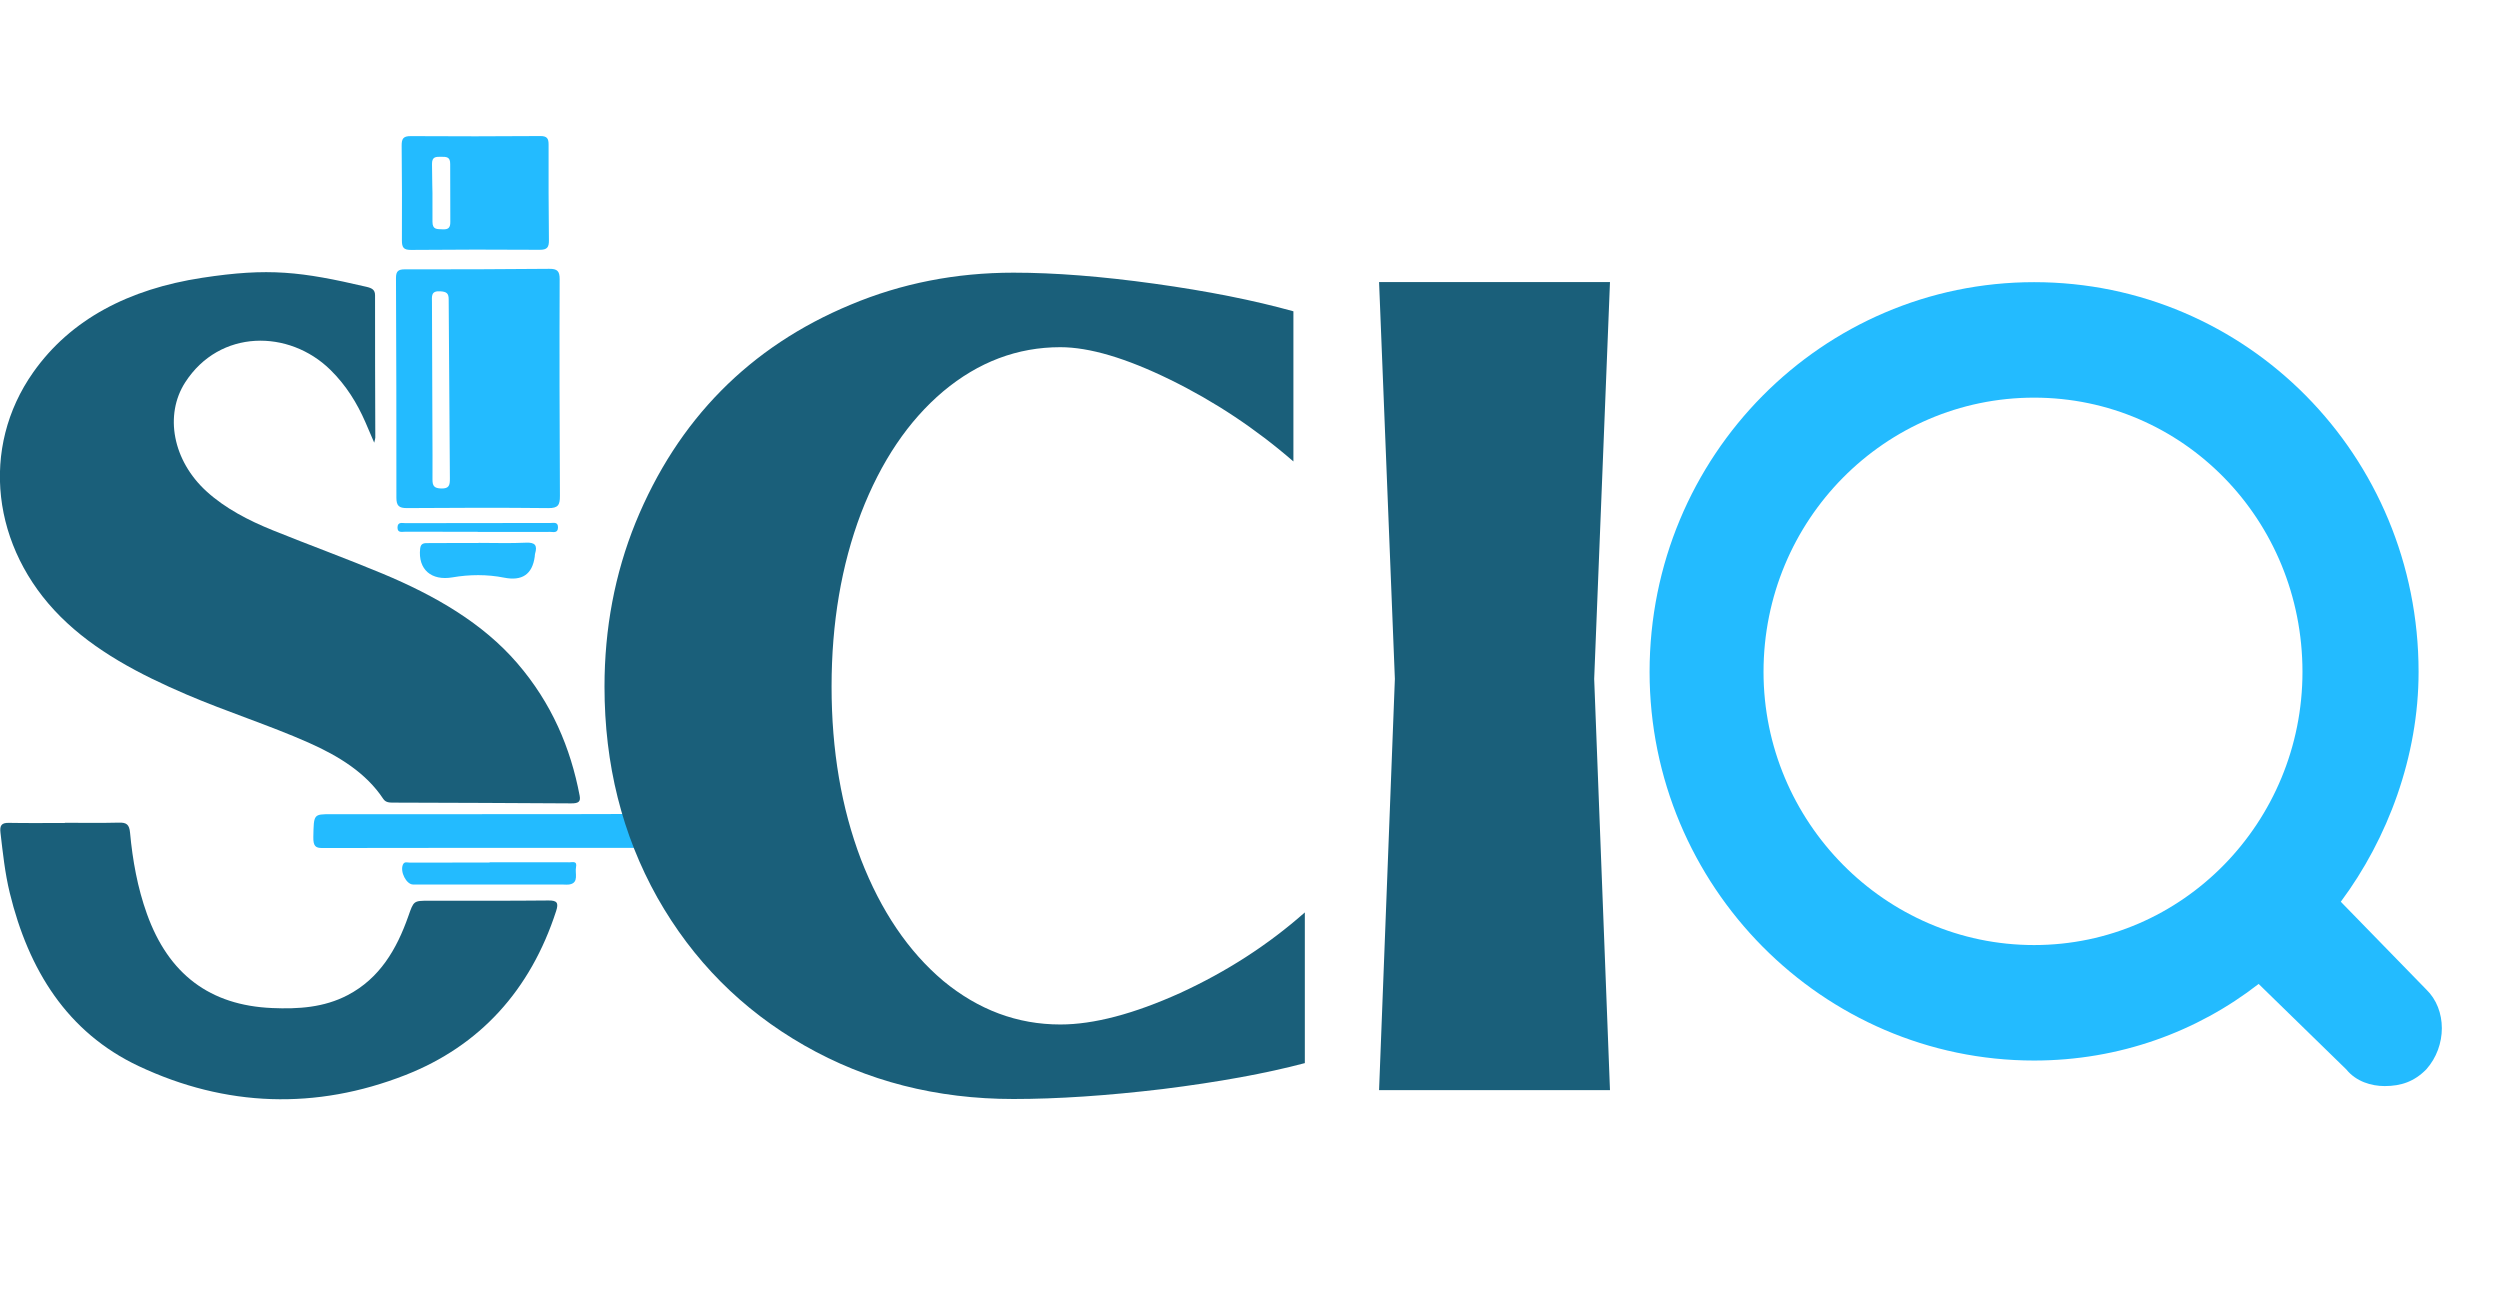
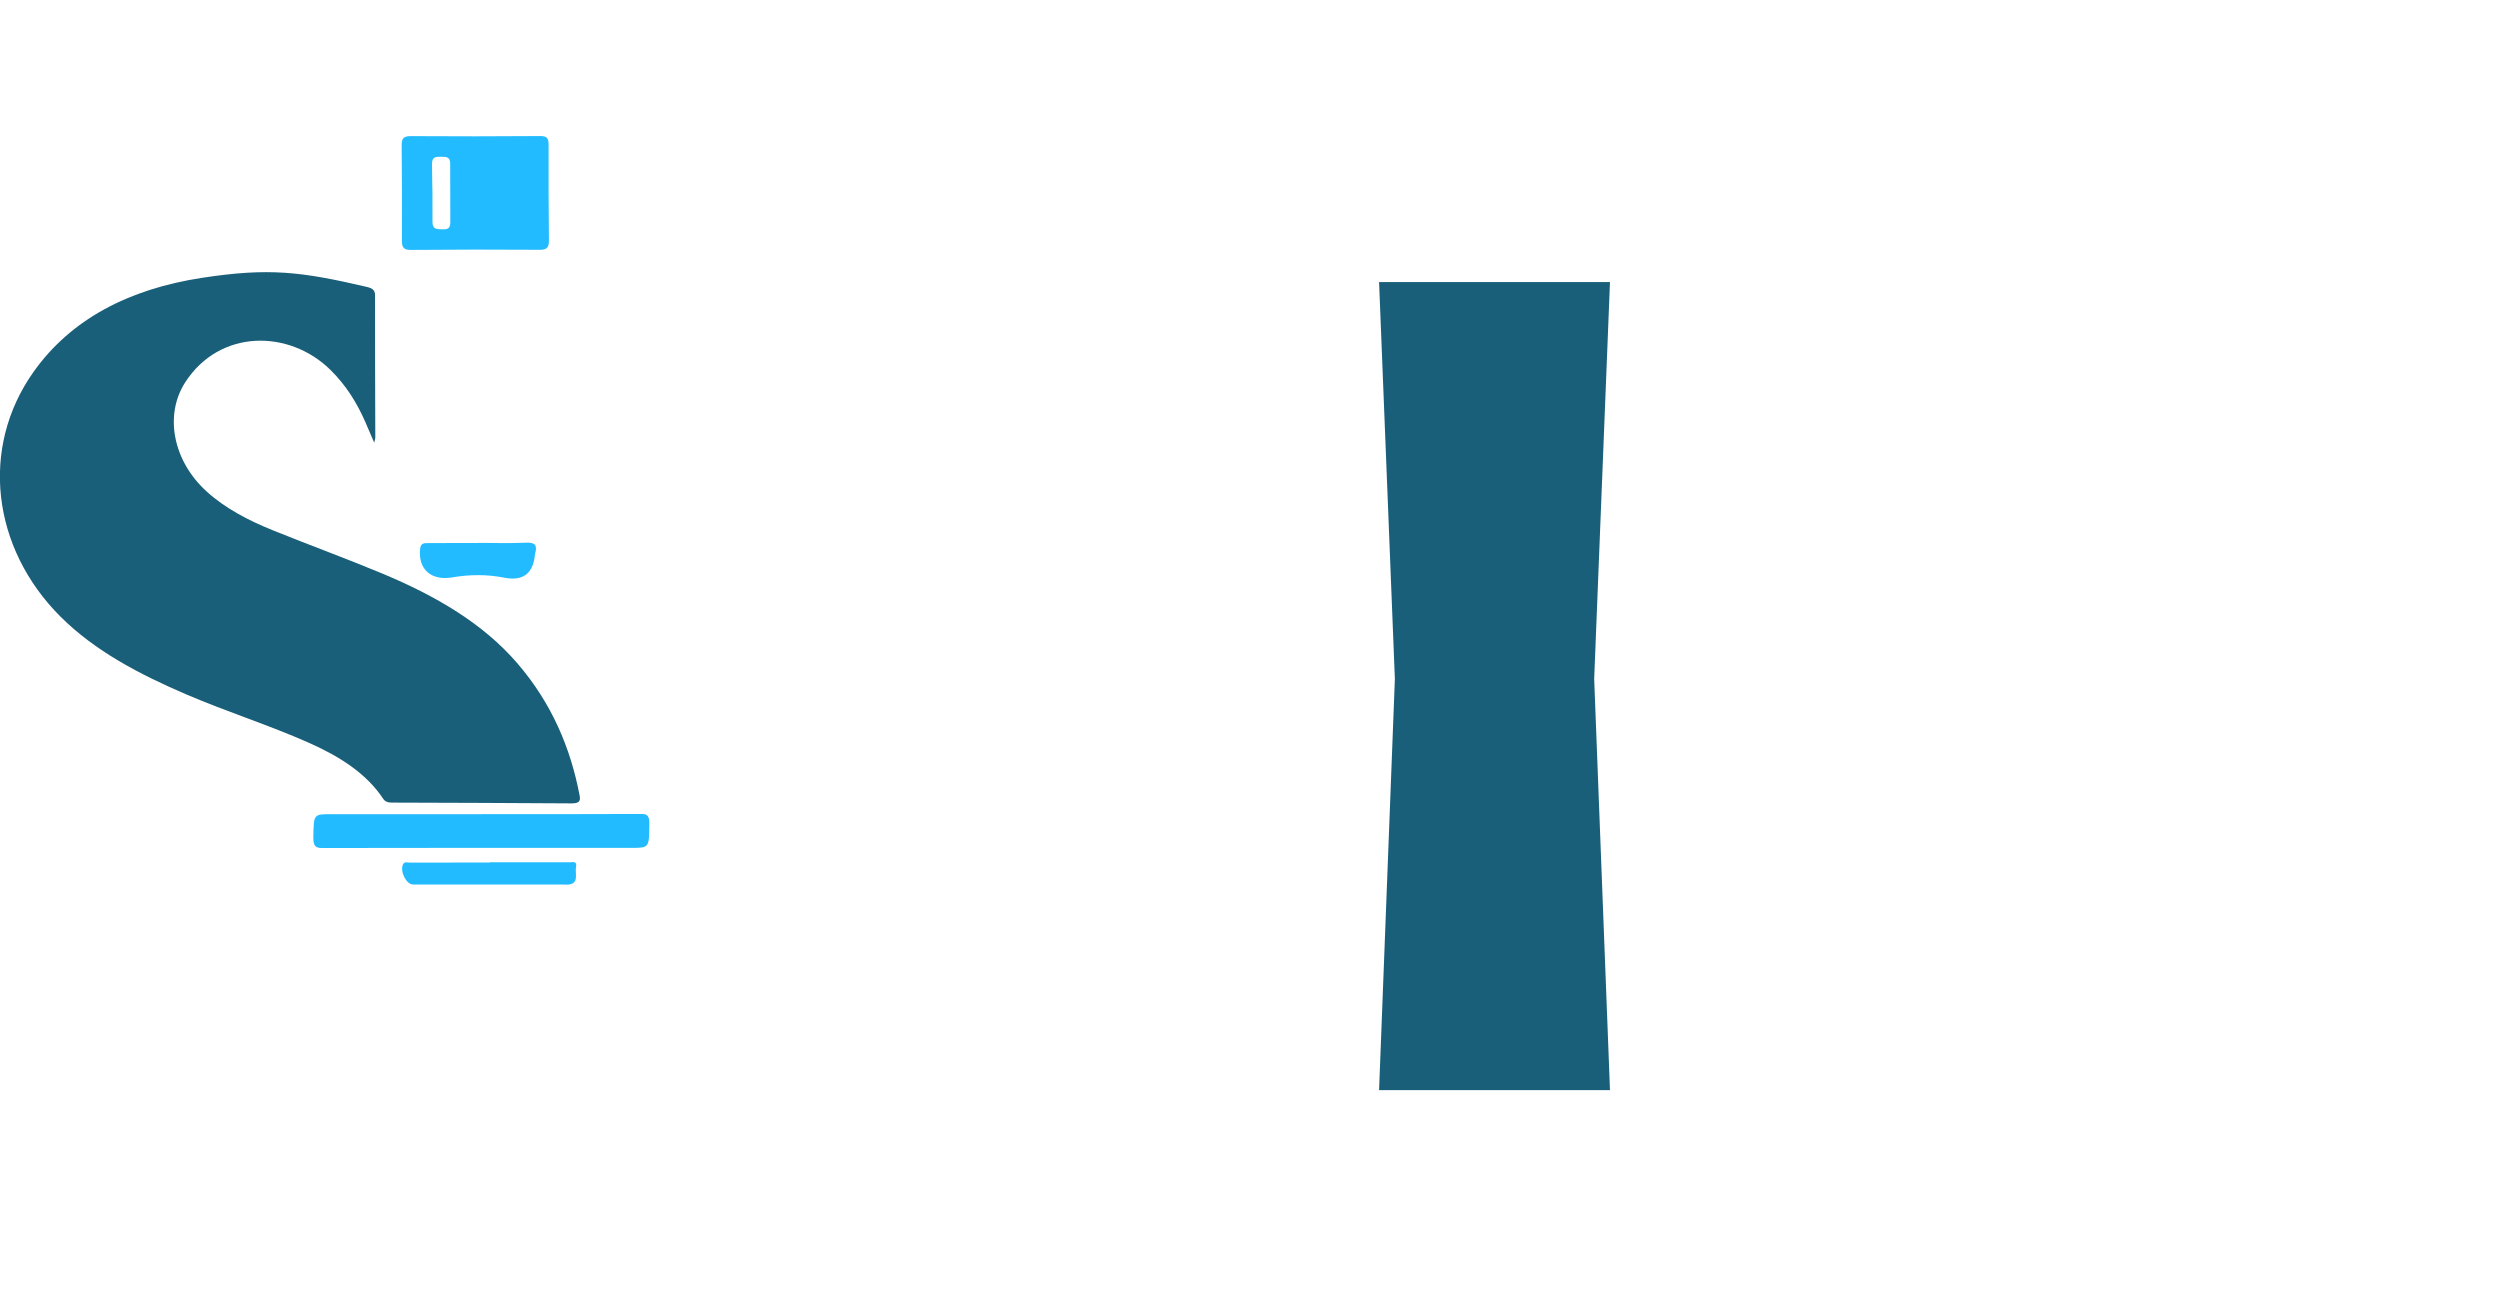
<svg xmlns="http://www.w3.org/2000/svg" width="100%" height="100%" viewBox="0 0 147 77" version="1.1" xml:space="preserve" style="fill-rule:evenodd;clip-rule:evenodd;stroke-linejoin:round;stroke-miterlimit:2;">
  <g transform="matrix(0.114,0,0,0.092,24.004,36.946)">
    <path d="M-17.548,-118.653C-19.392,-123.971 -20.755,-127.978 -22.168,-131.967C-26.422,-143.97 -31.954,-155.218 -40.127,-165.174C-61.498,-191.205 -97.278,-191.298 -115.01,-157.268C-125.852,-136.46 -121.503,-107.198 -103.987,-87.475C-94.419,-76.7 -82.53,-69.017 -69.815,-62.645C-51.059,-53.245 -31.917,-44.605 -13.285,-34.971C13.931,-20.9 38.436,-3.33 56.239,22.283C74.005,47.841 83.745,76.426 88.42,106.964C88.995,110.717 87.925,111.915 84.036,111.88C53.538,111.607 23.039,111.526 -7.459,111.39C-9.637,111.38 -11.591,111.428 -12.911,108.954C-21.644,92.593 -35.574,81.732 -51.465,73.022C-71.928,61.805 -93.695,53.258 -114.301,42.323C-138.754,29.346 -161.665,14.407 -179.329,-7.437C-214.895,-51.419 -220.901,-115.416 -193.387,-163.694C-174.098,-197.54 -144.125,-216.852 -106.348,-224.023C-71.87,-230.568 -55.244,-227.996 -21.56,-218.275C-18.623,-217.428 -17.111,-216.309 -17.116,-212.885C-17.168,-182.553 -17.041,-152.221 -16.983,-121.889C-16.982,-121.299 -17.18,-120.709 -17.548,-118.653" style="fill:rgb(26,95,122);fill-rule:nonzero;" />
  </g>
  <g transform="matrix(0.11,0,0,0.114,3.813,65.251)">
-     <path d="M0,-147.993C9.666,-147.993 19.337,-147.832 28.997,-148.071C32.93,-148.169 34.448,-147.122 34.849,-142.92C36.21,-128.637 38.843,-114.559 43.859,-101.045C55.422,-69.894 77.548,-53.817 110.775,-52.441C124.706,-51.865 138.456,-52.652 151.234,-59.122C168.281,-67.754 177.397,-82.719 183.647,-99.923C186.491,-107.751 186.428,-107.783 194.581,-107.79C215.913,-107.809 237.247,-107.709 258.578,-107.919C263.141,-107.964 264.024,-106.675 262.62,-102.492C248.928,-61.693 221.845,-32.918 181.994,-17.857C134.283,0.176 85.998,-1.34 39.488,-22.484C1.268,-39.859 -19.413,-72.089 -29.451,-111.858C-32.025,-122.053 -33.151,-132.492 -34.413,-142.911C-34.859,-146.601 -33.848,-148.021 -29.998,-147.953C-20.002,-147.775 -10,-147.893 0,-147.893L0,-147.993Z" style="fill:rgb(26,95,122);fill-rule:nonzero;" />
-   </g>
+     </g>
  <g transform="matrix(0.114,0,0,0.114,26.447,24.25)">
-     <path d="M-0.564,-58.203C-0.532,-61.494 -1.668,-62.248 -4.865,-62.468C-9.842,-62.81 -9.194,-59.793 -9.189,-56.767C-9.103,-6.806 -8.804,21.921 -8.921,34.577C-8.952,37.958 -7.997,39.129 -4.432,39.238C-0.279,39.364 0.065,37.486 0.055,34.139M56.673,-68.717C56.522,-33.746 56.625,8.631 56.808,43.102C56.833,47.722 55.884,49.41 50.86,49.357C26.55,49.101 2.234,49.171 -22.078,49.346C-26.196,49.376 -27.537,48.155 -27.535,43.989C-27.506,-25.955 -27.584,0.613 -27.747,-69.33C-27.756,-72.919 -26.482,-73.801 -23.127,-73.797C1.686,-73.77 26.499,-73.817 51.31,-74.062C55.443,-74.103 56.691,-72.887 56.673,-68.717Z" style="fill:rgb(35,187,255);fill-rule:nonzero;" />
-   </g>
+     </g>
  <g transform="matrix(0.114,0,0,0.114,26.471,7.348)">
    <path d="M0.001,20.22C0.083,16.37 -1.948,16.426 -4.679,16.413C-7.408,16.399 -9.419,16.323 -9.378,20.169C-9.148,41.777 -9.06,28.292 -9.136,49.901C-9.151,54.102 -6.742,53.673 -3.99,53.823C-1.03,53.984 0.114,53.111 0.065,49.952M50.754,10.087C50.668,24.246 50.783,45.455 50.927,59.446C50.963,62.976 50.108,64.418 46.202,64.389C24.381,64.231 1.638,64.253 -20.182,64.451C-24.057,64.486 -24.911,63.152 -24.901,59.555C-24.818,31.571 -24.857,38.68 -25.029,10.696C-25.052,7.107 -24.241,5.73 -20.366,5.756C1.621,5.908 24.531,5.878 46.518,5.72C49.947,5.695 50.773,7.015 50.754,10.087Z" style="fill:rgb(35,187,255);fill-rule:nonzero;" />
  </g>
  <g transform="matrix(0.088,0,0,0.114,28.344,49.853)">
    <path d="M0,-17.39C35.469,-17.39 70.938,-17.331 106.407,-17.472C110.425,-17.488 111.871,-16.569 111.802,-12.269C111.606,0.015 111.802,0.021 99.551,0.02C30.777,0.014 -37.996,-0.032 -106.769,0.09C-111.204,0.098 -112.859,-0.85 -112.728,-5.637C-112.408,-17.351 -112.65,-17.356 -100.912,-17.355C-67.274,-17.354 -33.637,-17.355 0,-17.355L0,-17.39Z" style="fill:rgb(35,187,255);fill-rule:nonzero;" />
  </g>
  <g transform="matrix(0.097,0,0,0.114,28.788,51.931)">
    <path d="M0,-10.8C16.162,-10.8 32.325,-10.821 48.487,-10.77C50.237,-10.764 53.226,-11.677 52.39,-8.215C51.639,-5.109 54.276,-0.309 48.585,0.635C47.125,0.877 45.592,0.691 44.092,0.692C13.934,0.694 -16.225,0.7 -46.384,0.689C-50.453,0.687 -54.433,-5.936 -52.53,-9.595C-51.644,-11.301 -49.88,-10.615 -48.487,-10.619C-32.325,-10.659 -16.162,-10.645 0,-10.645L0,-10.8Z" style="fill:rgb(35,187,255);fill-rule:nonzero;" />
  </g>
  <g transform="matrix(0.114,0,0,0.114,28.14,34.135)">
    <path d="M0,-19.415C8.145,-19.415 16.303,-19.135 24.43,-19.521C29.205,-19.748 30.424,-18.101 29.135,-13.822C28.994,-13.354 29.039,-12.832 28.972,-12.338C27.716,-3.06 22.328,0.333 13.196,-1.479C4.381,-3.229 -4.715,-3.139 -13.493,-1.629C-24.271,0.226 -31.308,-5.612 -30.137,-16.438C-29.813,-19.426 -27.964,-19.294 -25.93,-19.304C-21.609,-19.325 -17.287,-19.345 -12.965,-19.353C-8.643,-19.362 -4.322,-19.355 0,-19.355L0,-19.415Z" style="fill:rgb(35,187,255);fill-rule:nonzero;" />
  </g>
  <g transform="matrix(0.114,0,0,0.114,28.088,30.765)">
-     <path d="M0,4.426C-12.465,4.426 -24.93,4.453 -37.395,4.394C-39.028,4.386 -41.445,5.144 -41.356,2.123C-41.268,-0.833 -38.871,-0.029 -37.241,-0.034C-12.312,-0.105 12.618,-0.123 37.548,-0.122C39.243,-0.122 41.488,-0.793 41.417,2.236C41.345,5.259 39.018,4.471 37.395,4.479C24.93,4.542 12.465,4.514 0,4.514L0,4.426Z" style="fill:rgb(35,187,255);fill-rule:nonzero;" />
-   </g>
+     </g>
  <g transform="matrix(1.399,0,0,1.069,-423.375,-790.66)">
-     <path d="M345.223,800.076C341.988,800.076 339.059,799.094 336.434,797.131C333.809,795.167 331.749,792.455 330.254,788.994C328.774,785.532 328.034,781.666 328.034,777.395C328.034,774.197 328.468,771.191 329.338,768.378C330.223,765.544 331.421,763.125 332.932,761.121C334.443,759.118 336.258,757.539 338.38,756.385C340.516,755.211 342.797,754.624 345.223,754.624C346.948,754.624 348.924,754.826 351.152,755.231C353.38,755.636 355.325,756.142 356.989,756.749L356.989,765.008C355.402,763.206 353.677,761.708 351.816,760.514C349.954,759.32 348.413,758.723 347.192,758.723C345.391,758.723 343.751,759.533 342.271,761.152C340.806,762.771 339.654,765.008 338.814,767.862C337.99,770.716 337.578,773.894 337.578,777.395C337.578,780.897 337.99,784.065 338.814,786.899C339.654,789.733 340.806,791.959 342.271,793.578C343.751,795.177 345.391,795.977 347.192,795.977C348.596,795.977 350.274,795.4 352.228,794.246C354.181,793.072 355.928,791.595 357.469,789.813L357.469,798.102C355.837,798.669 353.845,799.145 351.495,799.529C349.16,799.894 347.07,800.076 345.223,800.076Z" style="fill:rgb(26,95,122);" />
-   </g>
+     </g>
  <g transform="matrix(1.399,0,0,1.069,-425.375,-790.66)">
    <path d="M371.724,799.59L362.019,799.59L362.683,776.97L362.019,755.14L371.724,755.14L371.06,776.97L371.724,799.59Z" style="fill:rgb(26,95,122);" />
  </g>
  <g transform="matrix(1.374,0,0,1.05,-318.991,-777.21)">
-     <path d="M330.696,777.827C330.696,786.221 325.586,793.123 319.211,793.123C312.835,793.123 307.632,786.221 307.632,777.827C307.632,769.308 312.835,762.468 319.211,762.468C325.586,762.468 330.696,769.308 330.696,777.827ZM302.756,777.827C302.756,789.828 310.163,799.59 319.211,799.59C322.867,799.59 326.195,797.973 328.82,795.3L332.571,800.087C332.993,800.771 333.649,801.02 334.211,801.02C334.914,801.02 335.477,800.771 335.993,800.087C336.883,798.782 336.883,796.73 335.993,795.61L332.336,790.698C334.352,787.154 335.665,782.552 335.665,777.827C335.665,765.701 328.305,756.001 319.211,756.001C310.163,756.001 302.756,765.701 302.756,777.827Z" style="fill:rgb(35,187,255);fill-rule:nonzero;" />
-   </g>
+     </g>
</svg>